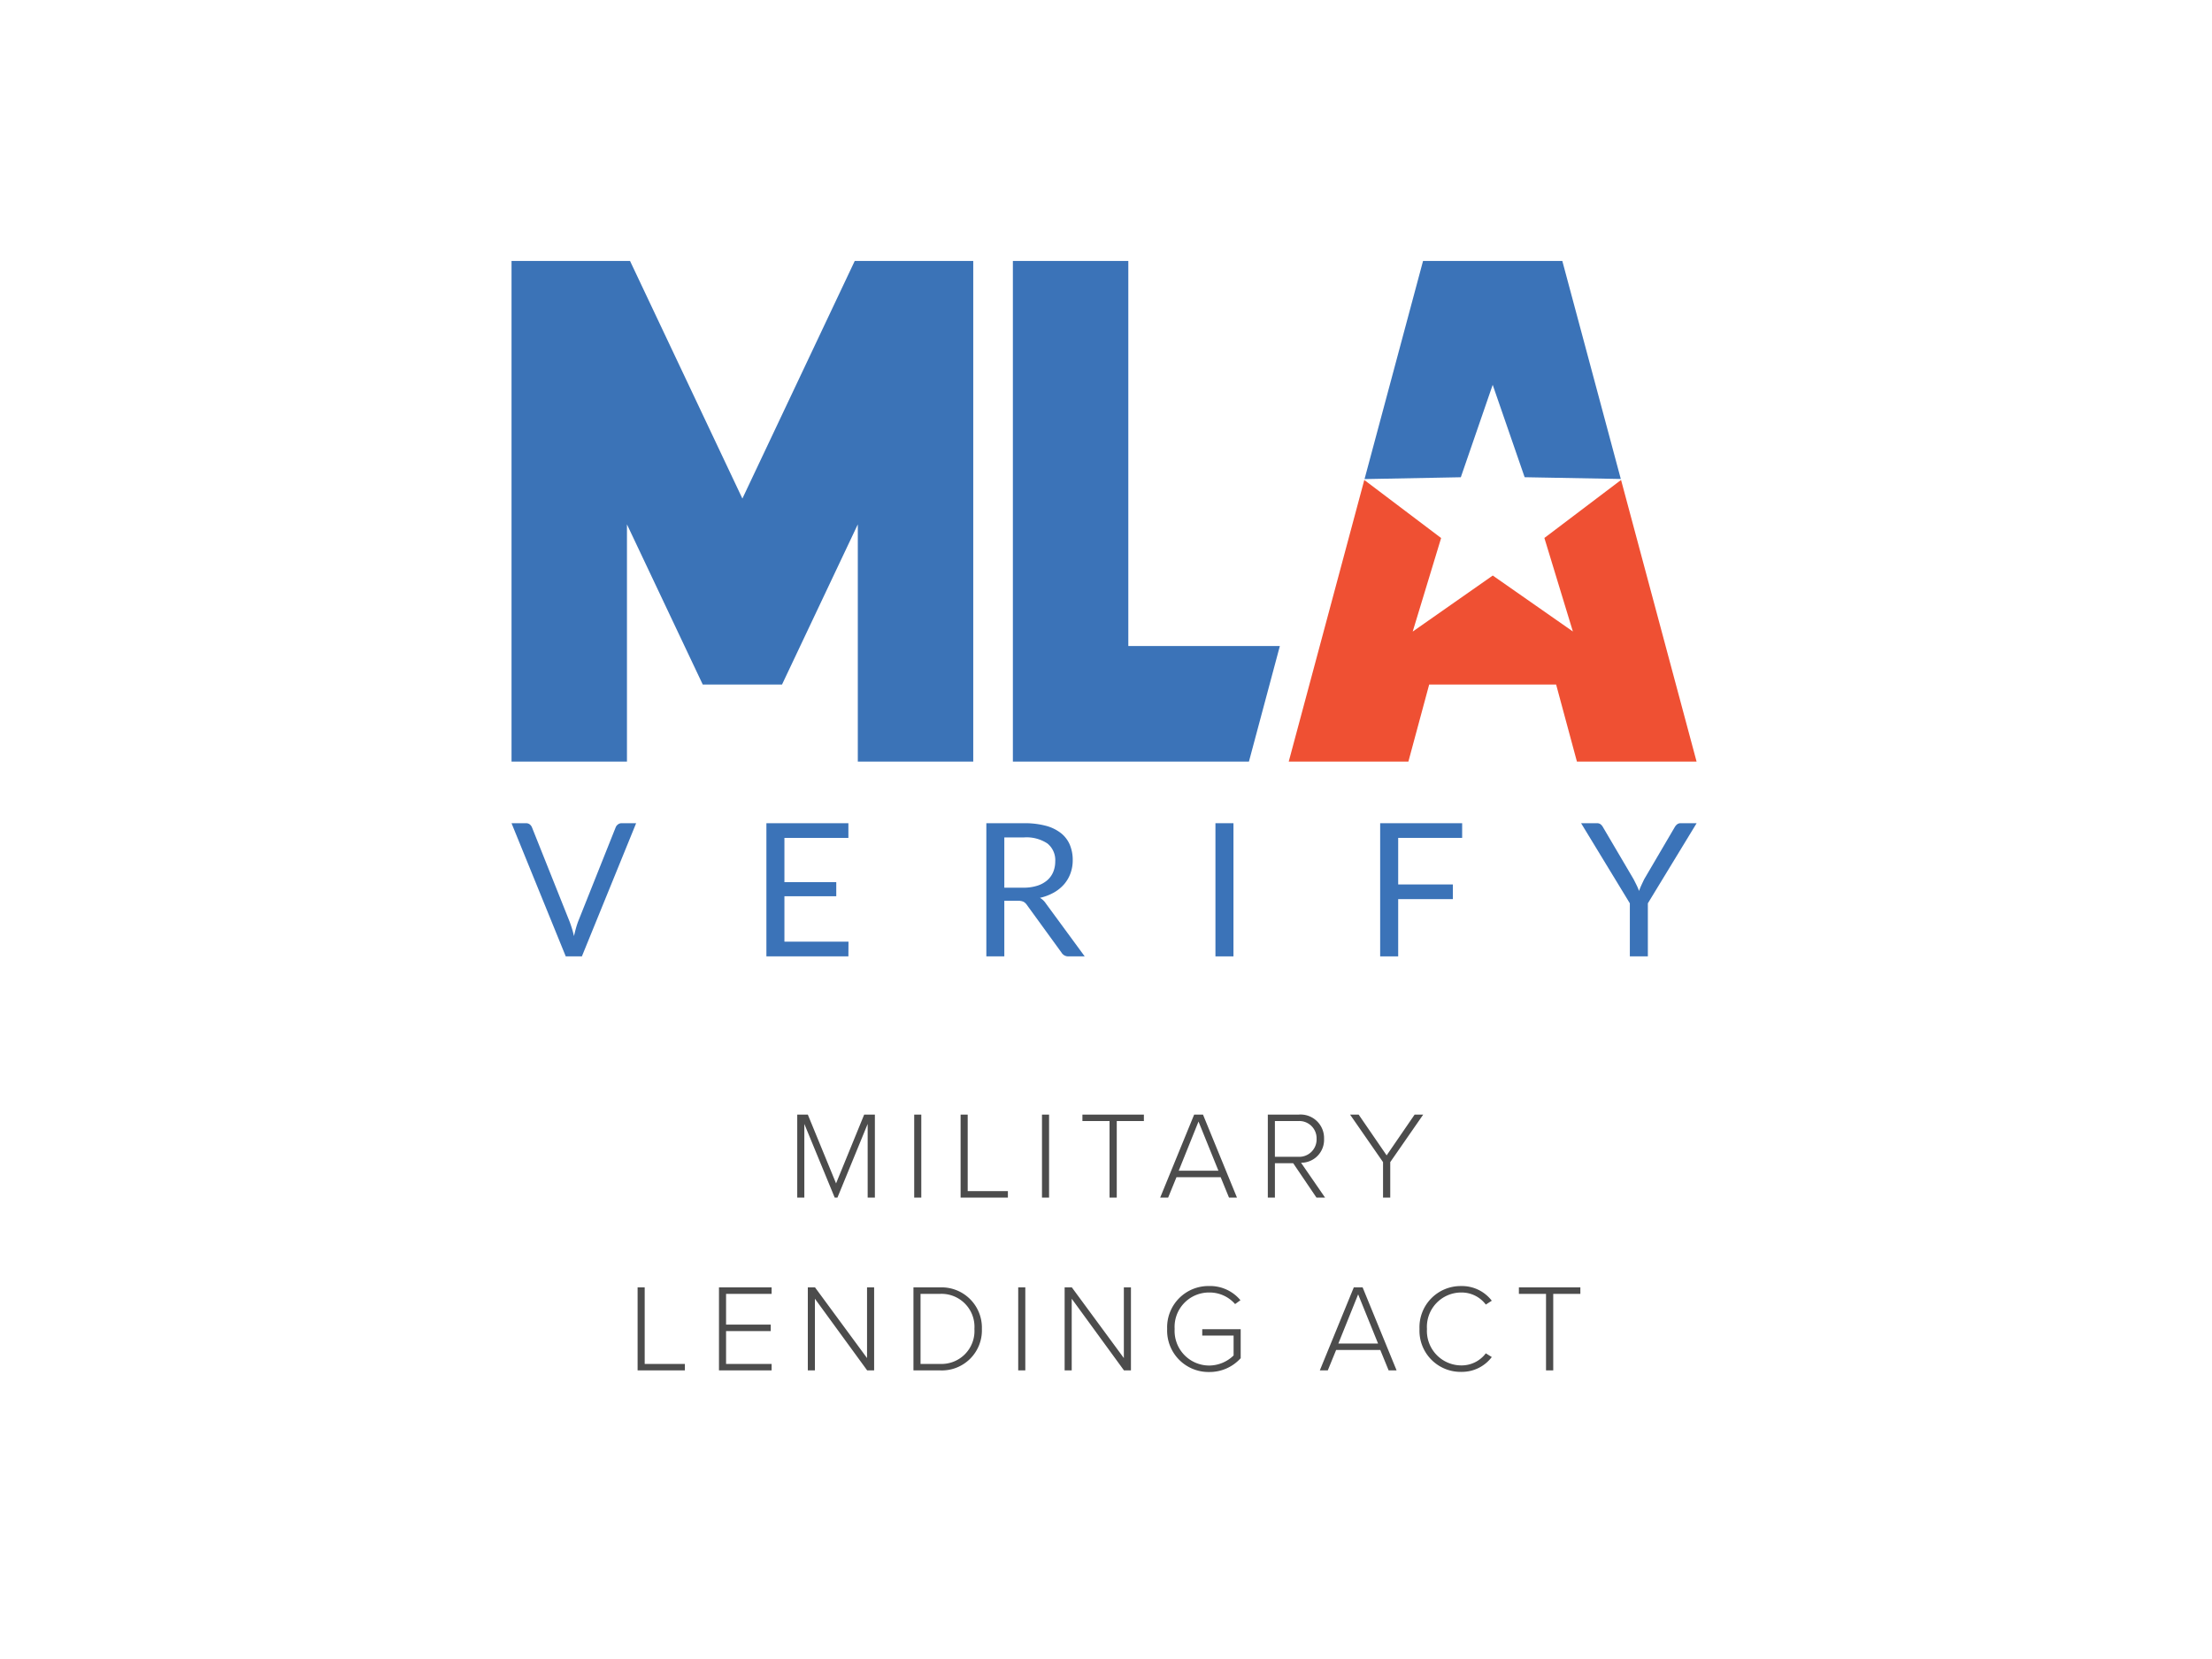
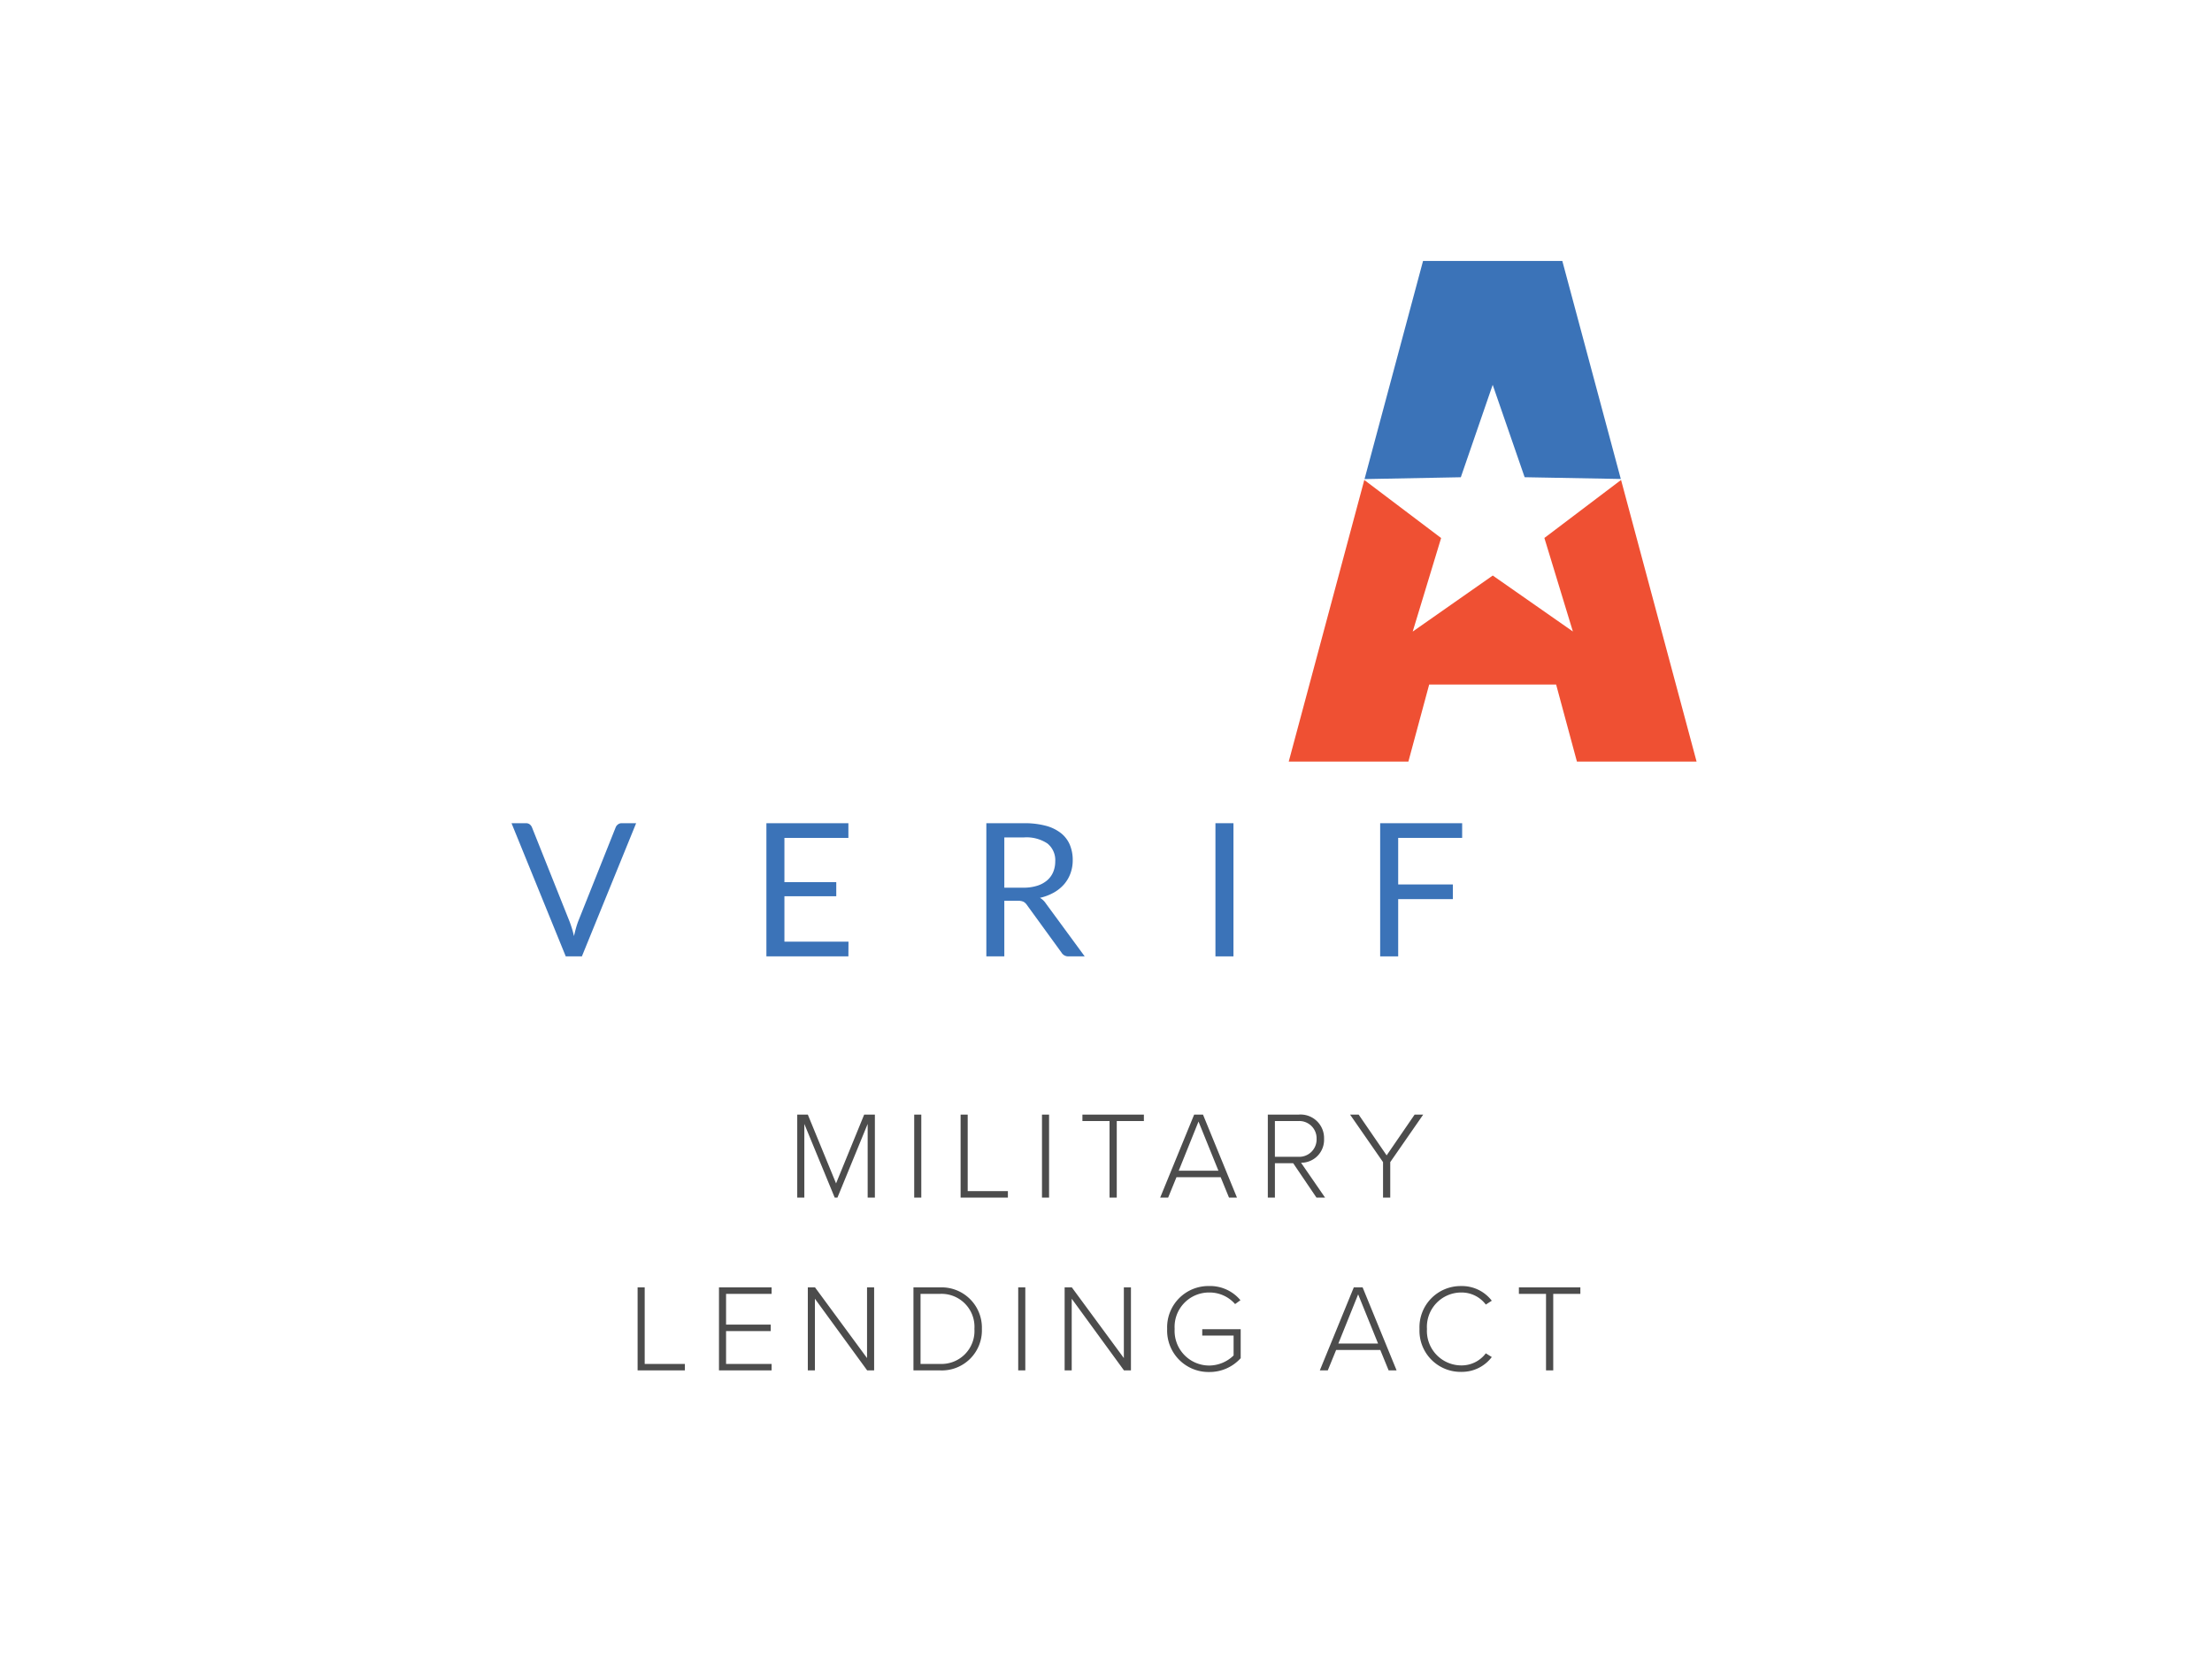
<svg xmlns="http://www.w3.org/2000/svg" width="320" height="240" viewBox="0 0 320 240">
  <path fill="#fff" d="M0 0h320v240H0Z" />
  <g data-name="Group 8373">
    <g data-name="Group 7634">
-       <path fill="#3b73b7" d="M90.699 75.857v34.316H74.001V37.752h17.144l16.253 34.373 16.253-34.373h17.144v72.421h-16.7V75.857L113.13 99.031h-11.465Z" data-name="Path 408" />
-       <path fill="#3b73b8" d="M146.529 37.752h16.7v55.709h21.921l-4.472 16.712h-34.149Z" data-name="Path 409" />
      <path fill="#3b73b8" d="m211.33 69.041 4.611-13.371 4.622 13.367 13.911.253-8.46-31.538h-20.149l-8.464 31.554Z" data-name="Path 410" />
      <path fill="#ef5033" d="m234.511 69.432-11.092 8.393 4.122 13.529-11.59-8.095-11.582 8.108 4.111-13.533-11.114-8.398-10.931 40.737h17.31l3.007-11.142h18.367l3.007 11.142h17.31Z" data-name="Path 411" />
      <path fill="#3b73b8" d="m92.027 119.09-7.848 19.264h-2.334L74 119.09h2.079a.873.873 0 0 1 .564.174 1.082 1.082 0 0 1 .322.444l5.427 13.592q.174.456.342.994t.3 1.129q.134-.591.283-1.129t.322-.994l5.42-13.592a.983.983 0 0 1 .315-.424.865.865 0 0 1 .571-.195Z" data-name="Path 412" />
      <path fill="#3b73b8" d="m122.747 136.23-.014 2.125h-11.861V119.09h11.861v2.123h-9.254v6.4h7.5v2.043h-7.5v6.574Z" data-name="Path 413" />
      <path fill="#3b73b8" d="M156.919 138.354h-2.311a1.138 1.138 0 0 1-1.047-.551l-5-6.883a1.5 1.5 0 0 0-.49-.464 1.8 1.8 0 0 0-.813-.141h-1.968v8.039h-2.6V119.09h5.44a11.9 11.9 0 0 1 3.157.369 6.033 6.033 0 0 1 2.2 1.069 4.284 4.284 0 0 1 1.283 1.691 5.657 5.657 0 0 1 .416 2.211 5.528 5.528 0 0 1-.323 1.909 5.045 5.045 0 0 1-.933 1.593 5.6 5.6 0 0 1-1.492 1.2 7.386 7.386 0 0 1-1.994.753 2.581 2.581 0 0 1 .86.82Zm-8.893-9.935a6.588 6.588 0 0 0 2-.276 4.092 4.092 0 0 0 1.45-.779 3.237 3.237 0 0 0 .88-1.2 3.945 3.945 0 0 0 .3-1.547 3.079 3.079 0 0 0-1.137-2.598 5.479 5.479 0 0 0-3.386-.874h-2.843v7.274Z" data-name="Path 414" />
      <path fill="#3b73b8" d="M175.832 119.089h2.607v19.265h-2.607z" data-name="Rectangle 32" />
      <path fill="#3b73b8" d="M202.269 121.213v6.736h7.911v2.123h-7.911v8.282h-2.607V119.09h11.861v2.123Z" data-name="Path 415" />
-       <path fill="#3b73b8" d="M238.388 130.678v7.677h-2.606v-7.677l-7.051-11.588h2.283a.836.836 0 0 1 .551.167 1.5 1.5 0 0 1 .349.438l4.406 7.488q.242.471.443.88a7.564 7.564 0 0 1 .349.827c.1-.278.211-.553.336-.827s.264-.566.416-.88l4.392-7.488a1.49 1.49 0 0 1 .336-.418.8.8 0 0 1 .551-.187h2.3Z" data-name="Path 416" />
    </g>
    <path fill="#4c4c4c" d="M126.565 173.248v-12.006h-1.548l-4.068 9.954-4.086-9.954h-1.53v12.006h1.026v-10.656l4.392 10.656h.4l4.37-10.656v10.656Zm6.714 0v-12.006h-1.026v12.006Zm12.528 0v-.936h-5.814v-11.07h-1.026v12.006Zm5.958 0v-12.006h-1.026v12.006Zm9.792 0v-11.07h3.924v-.936h-8.892v.936h3.924v11.07Zm17.388 0-4.914-12.006h-1.278l-4.914 12.006h1.152l1.206-2.952h6.39l1.206 2.952Zm-2.682-3.888h-5.742l2.862-7.112Zm15.426 3.888-3.474-5.04a3.308 3.308 0 0 0 3.33-3.456 3.4 3.4 0 0 0-3.654-3.51h-4.482v12.006h1.026v-4.968h2.646l3.366 4.968Zm-1.224-8.5a2.514 2.514 0 0 1-2.665 2.6h-3.366v-5.17h3.366a2.5 2.5 0 0 1 2.665 2.57Zm10.656 8.5v-5.13l4.77-6.876h-1.242l-4.05 5.9-4.05-5.9h-1.242l4.77 6.876v5.13Zm-102.042 25v-.936h-5.814v-11.07h-1.026v12.006Zm12.546 0v-.936h-6.588v-4.752h6.463v-.936h-6.463v-4.446h6.588v-.936h-7.614v12.006Zm14.832 0v-12.006h-1.026v10.224l-7.524-10.224h-1.044v12.006h1.026V187.88l7.56 10.368Zm9.522 0a5.793 5.793 0 0 0 6.066-5.994 5.827 5.827 0 0 0-6.066-6.012h-3.834v12.006Zm-2.808-11.07h2.808a4.773 4.773 0 0 1 4.986 5.076 4.769 4.769 0 0 1-4.986 5.058h-2.808Zm15.156 11.07v-12.006H147.3v12.006Zm15.282 0v-12.006h-1.026v10.224l-7.524-10.224h-1.044v12.006h1.026V187.88l7.559 10.368Zm5.238-5.994a5.99 5.99 0 0 0 6.084 6.228 6.06 6.06 0 0 0 4.554-2v-4.192h-5.562v.918h4.536v2.88a5.108 5.108 0 0 1-3.528 1.458 5.011 5.011 0 0 1-5-5.292 4.974 4.974 0 0 1 5-5.274 4.893 4.893 0 0 1 3.744 1.674l.774-.558a5.7 5.7 0 0 0-4.518-2.052 5.974 5.974 0 0 0-6.084 6.21Zm33.192 5.994-4.914-12.006h-1.278l-4.914 12.006h1.152l1.206-2.952h6.39l1.206 2.952Zm-2.682-3.888h-5.742l2.862-7.112Zm12.042 4.1a5.4 5.4 0 0 0 4.41-2.142l-.864-.54a4.381 4.381 0 0 1-3.545 1.75 4.988 4.988 0 0 1-4.968-5.274 4.967 4.967 0 0 1 4.968-5.274 4.381 4.381 0 0 1 3.546 1.746l.864-.558a5.436 5.436 0 0 0-4.41-2.12 5.956 5.956 0 0 0-6.048 6.21 5.956 5.956 0 0 0 6.048 6.206Zm13.301-.212v-11.07h3.924v-.936h-8.892v.936h3.924v11.07Z" data-name="Path 26175" />
  </g>
</svg>